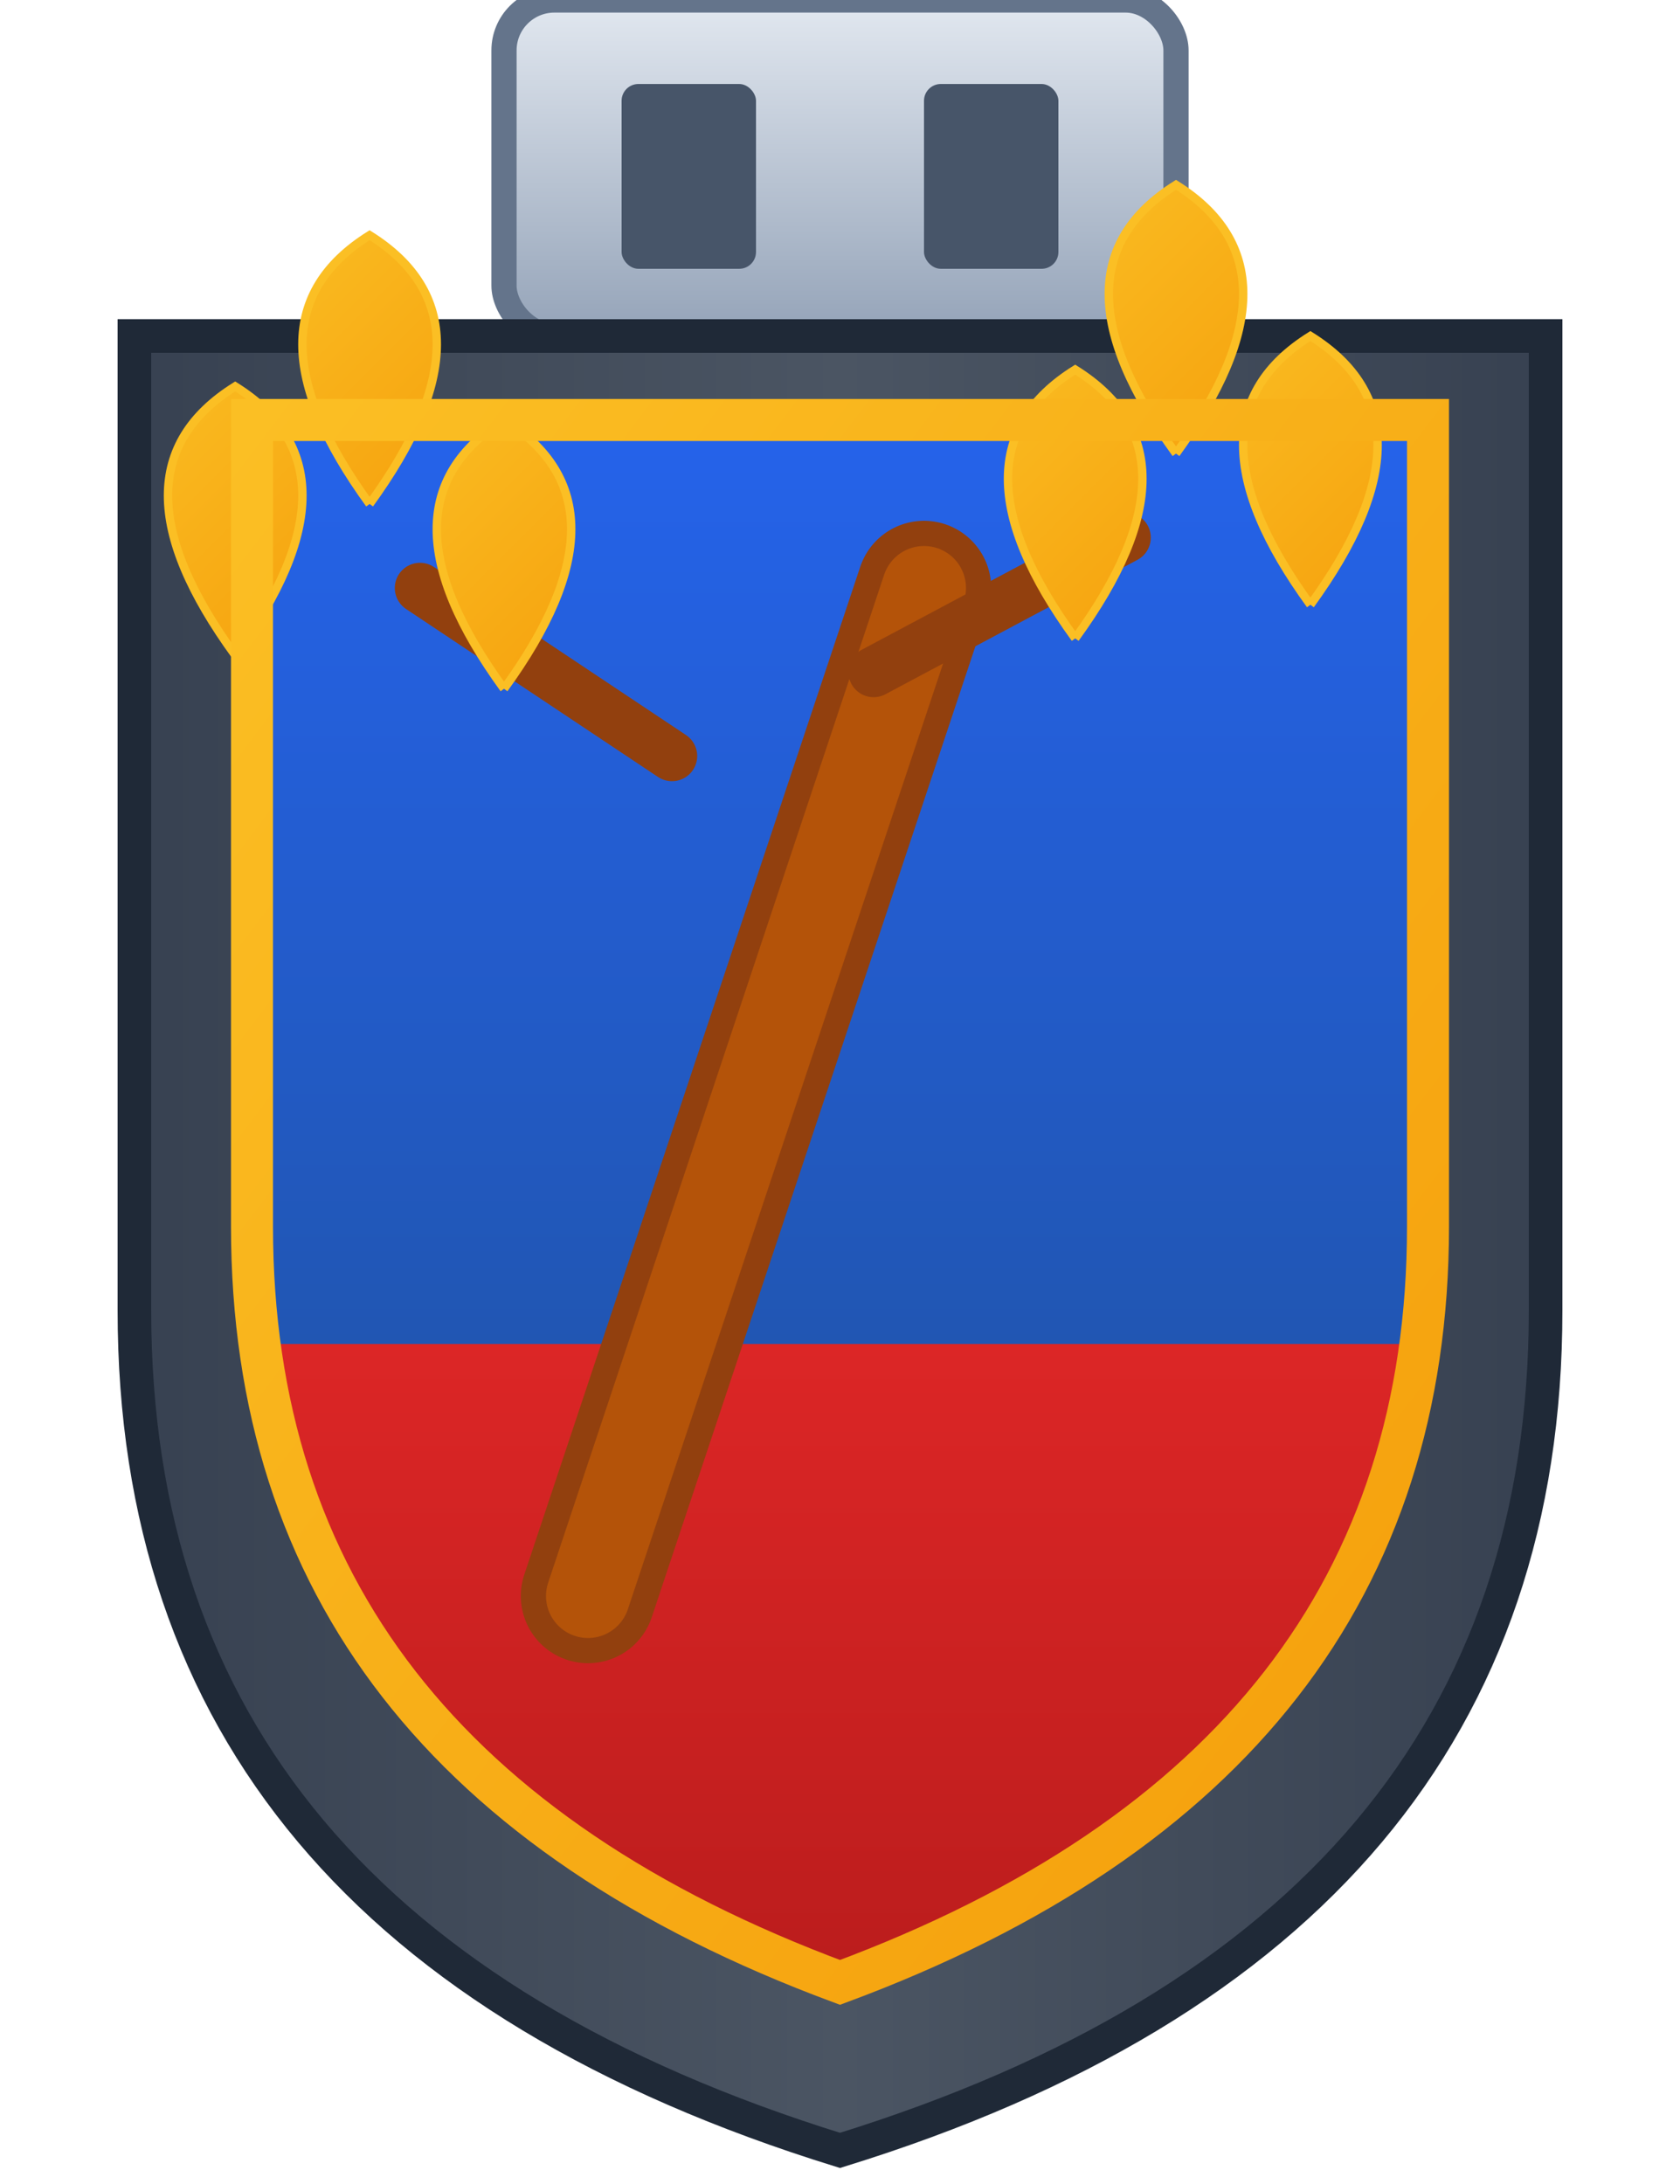
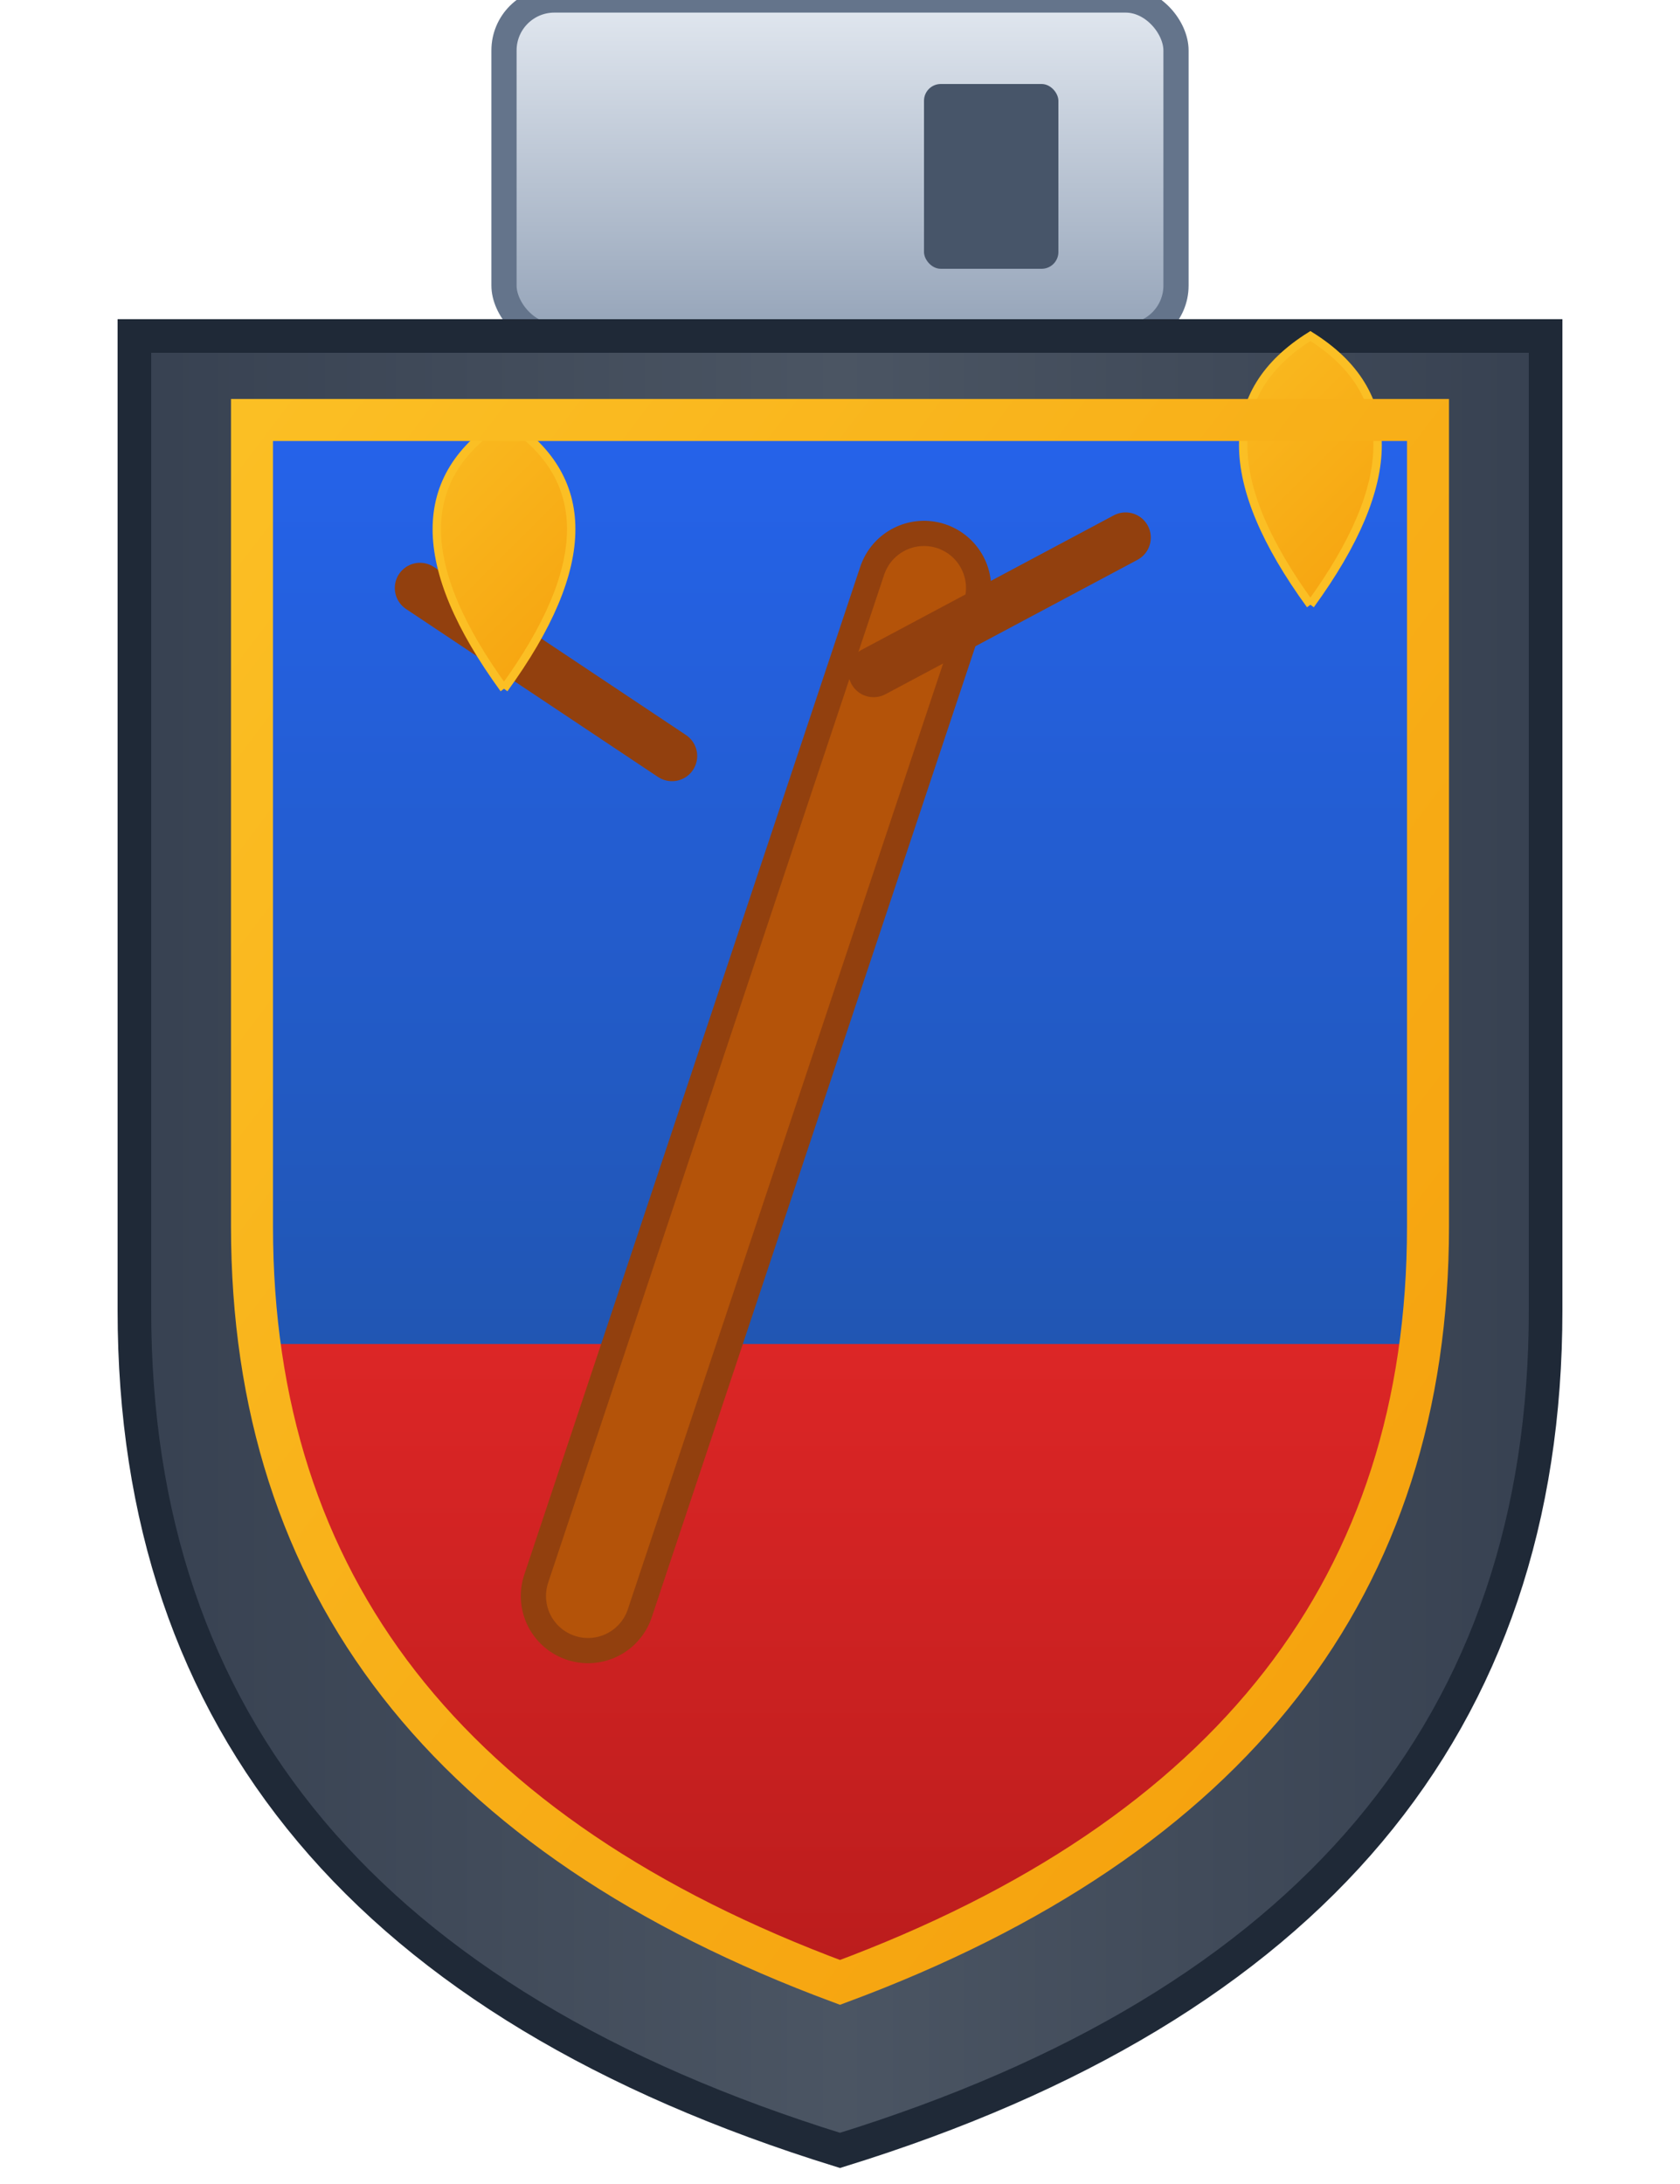
<svg xmlns="http://www.w3.org/2000/svg" viewBox="0 0 100 130">
  <defs>
    <linearGradient id="usbBodyGrad" x1="0%" y1="0%" x2="100%" y2="0%">
      <stop offset="0%" style="stop-color:#374151" />
      <stop offset="50%" style="stop-color:#4b5563" />
      <stop offset="100%" style="stop-color:#374151" />
    </linearGradient>
    <linearGradient id="azureGrad" x1="0%" y1="0%" x2="0%" y2="100%">
      <stop offset="0%" style="stop-color:#2563eb" />
      <stop offset="100%" style="stop-color:#1e4d8c" />
    </linearGradient>
    <linearGradient id="gulesGrad" x1="0%" y1="0%" x2="0%" y2="100%">
      <stop offset="0%" style="stop-color:#dc2626" />
      <stop offset="100%" style="stop-color:#b91c1c" />
    </linearGradient>
    <linearGradient id="orGrad" x1="0%" y1="0%" x2="100%" y2="100%">
      <stop offset="0%" style="stop-color:#fbbf24" />
      <stop offset="100%" style="stop-color:#f59e0b" />
    </linearGradient>
    <linearGradient id="argentGrad" x1="0%" y1="0%" x2="0%" y2="100%">
      <stop offset="0%" style="stop-color:#e2e8f0" />
      <stop offset="100%" style="stop-color:#94a3b8" />
    </linearGradient>
    <clipPath id="shieldClip">
      <path d="M15 25                L85 25                L85 73                Q85 105 50 118                Q15 105 15 73                Z" />
    </clipPath>
  </defs>
  <rect x="30" y="0" width="40" height="20" rx="3" fill="url(#argentGrad)" stroke="#64748b" stroke-width="1.5" />
-   <rect x="37" y="5" width="8" height="11" rx="1" fill="#475569" />
  <rect x="55" y="5" width="8" height="11" rx="1" fill="#475569" />
  <path d="M8 20            L92 20            L92 78            Q92 115 50 128            Q8 115 8 78            Z" fill="url(#usbBodyGrad)" stroke="#1f2937" stroke-width="2" />
  <path d="M15 25            L85 25            L85 73            Q85 105 50 118            Q15 105 15 73            Z" fill="url(#azureGrad)" stroke="#3b82f6" stroke-width="1" />
  <g clip-path="url(#shieldClip)">
    <path d="M15 80              L85 80              L85 120              L15 120              Z" fill="url(#gulesGrad)" />
  </g>
  <path d="M35 95 L55 35" stroke="#92400e" stroke-width="8" stroke-linecap="round" />
  <path d="M35 95 L55 35" stroke="#b45309" stroke-width="5" stroke-linecap="round" />
  <g transform="translate(40, 45)">
    <path d="M0 0 L-15 -10" stroke="#92400e" stroke-width="3" stroke-linecap="round" />
-     <path d="M-18 -15 Q-26 -26 -18 -31 Q-10 -26 -18 -15" fill="url(#orGrad)" stroke="#fbbf24" stroke-width="0.5" />
-     <path d="M-26 -6 Q-34 -17 -26 -22 Q-18 -17 -26 -6" fill="url(#orGrad)" stroke="#fbbf24" stroke-width="0.5" />
    <path d="M-10 -4 Q-18 -15 -10 -20 Q-2 -15 -10 -4" fill="url(#orGrad)" stroke="#fbbf24" stroke-width="0.5" />
  </g>
  <g transform="translate(52, 40)">
    <path d="M0 0 L15 -8" stroke="#92400e" stroke-width="3" stroke-linecap="round" />
-     <path d="M18 -13 Q26 -24 18 -29 Q10 -24 18 -13" fill="url(#orGrad)" stroke="#fbbf24" stroke-width="0.5" />
    <path d="M26 -4 Q34 -15 26 -20 Q18 -15 26 -4" fill="url(#orGrad)" stroke="#fbbf24" stroke-width="0.5" />
-     <path d="M12 -2 Q20 -13 12 -18 Q4 -13 12 -2" fill="url(#orGrad)" stroke="#fbbf24" stroke-width="0.5" />
  </g>
  <path d="M15 25 L85 25 L85 73 Q85 105 50 118 Q15 105 15 73 Z" fill="none" stroke="url(#orGrad)" stroke-width="2.5" />
</svg>